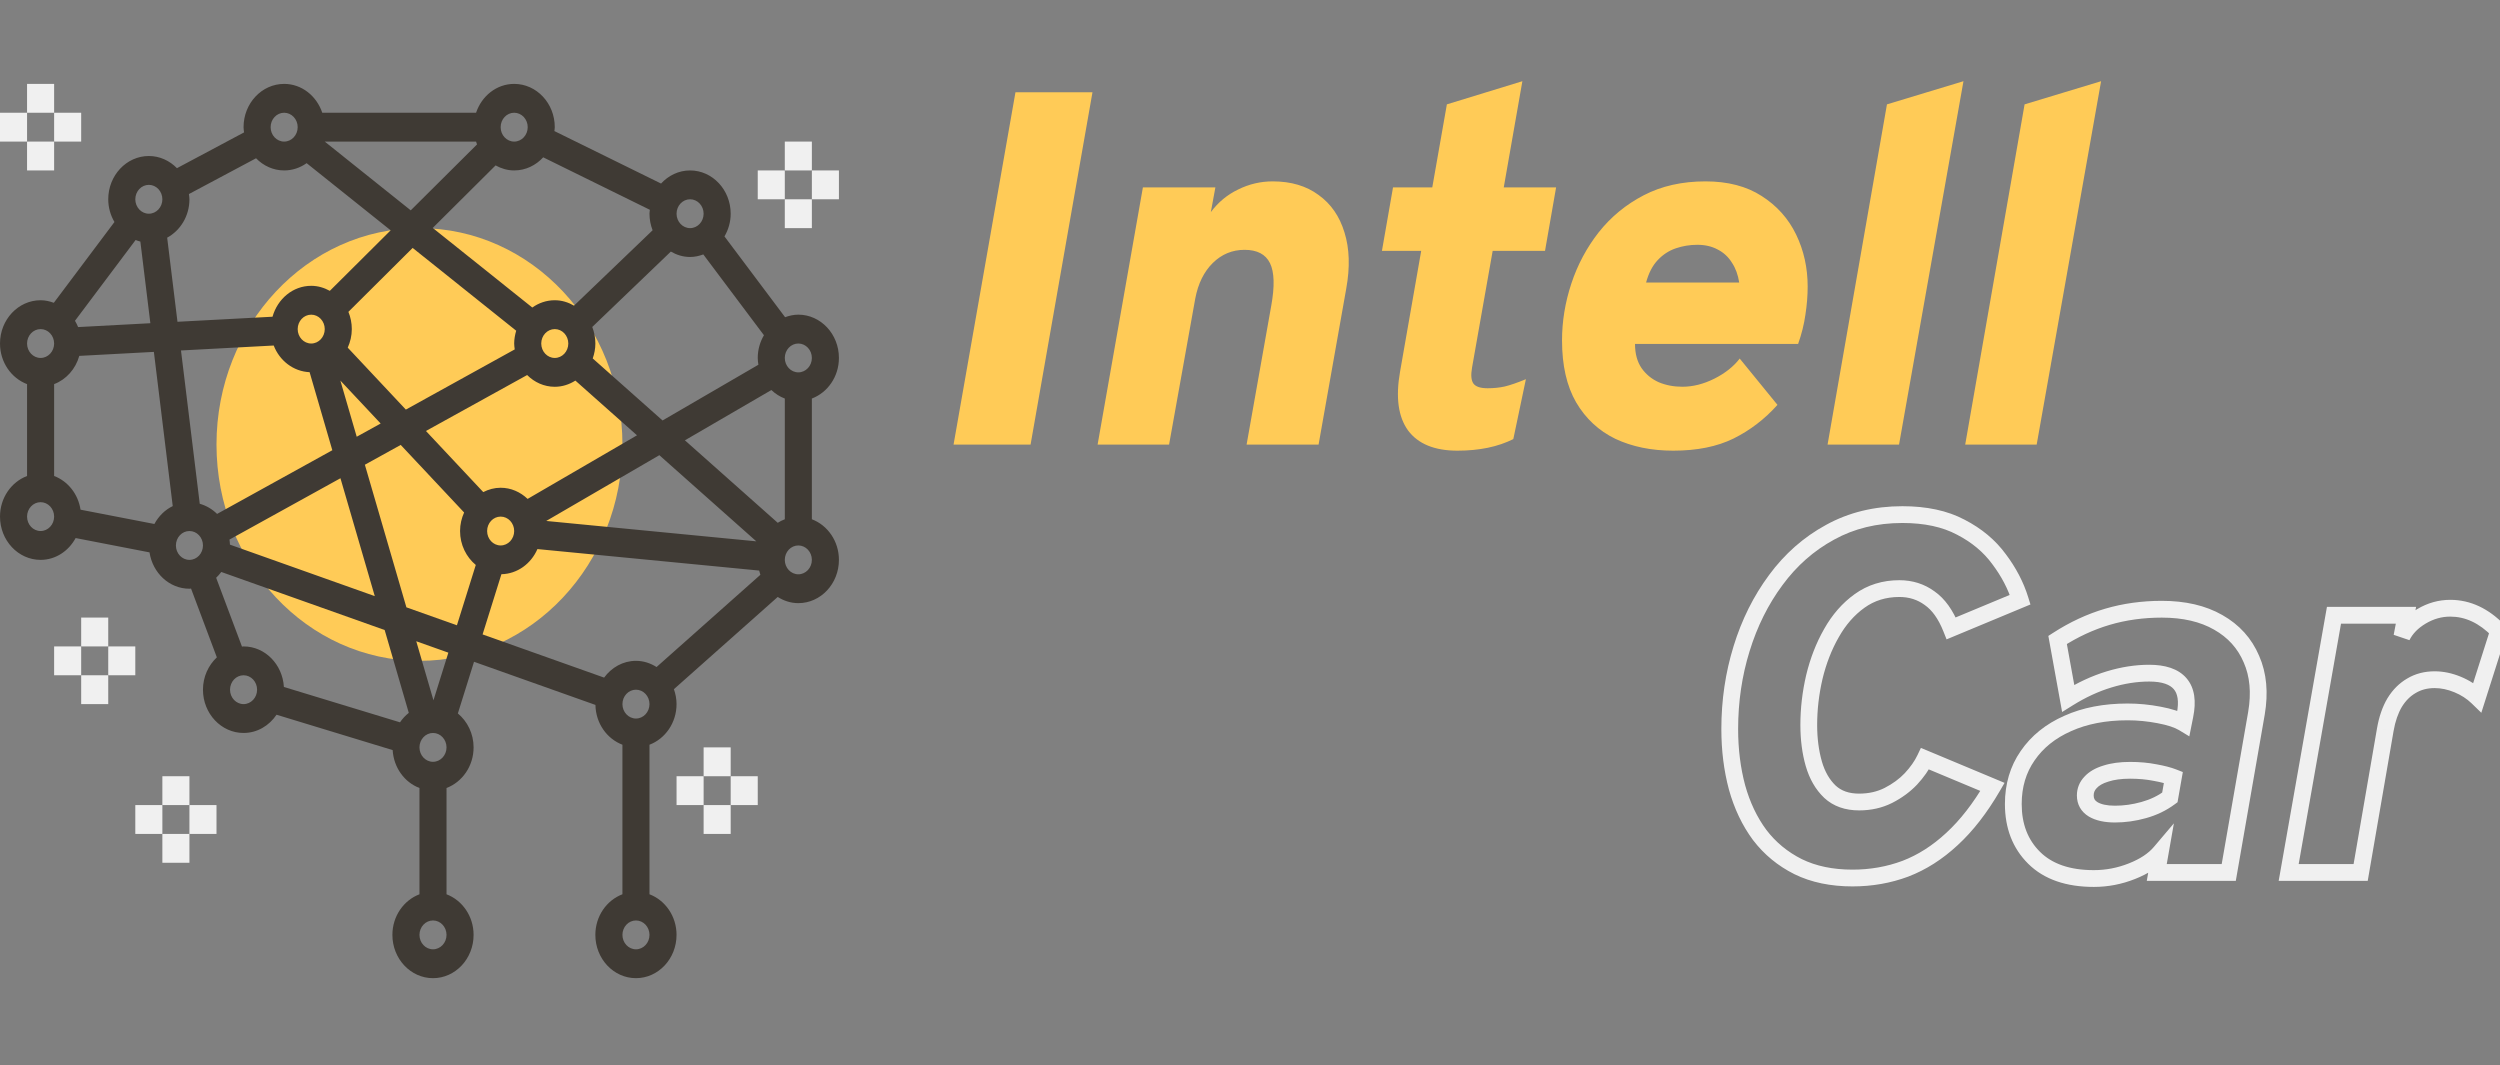
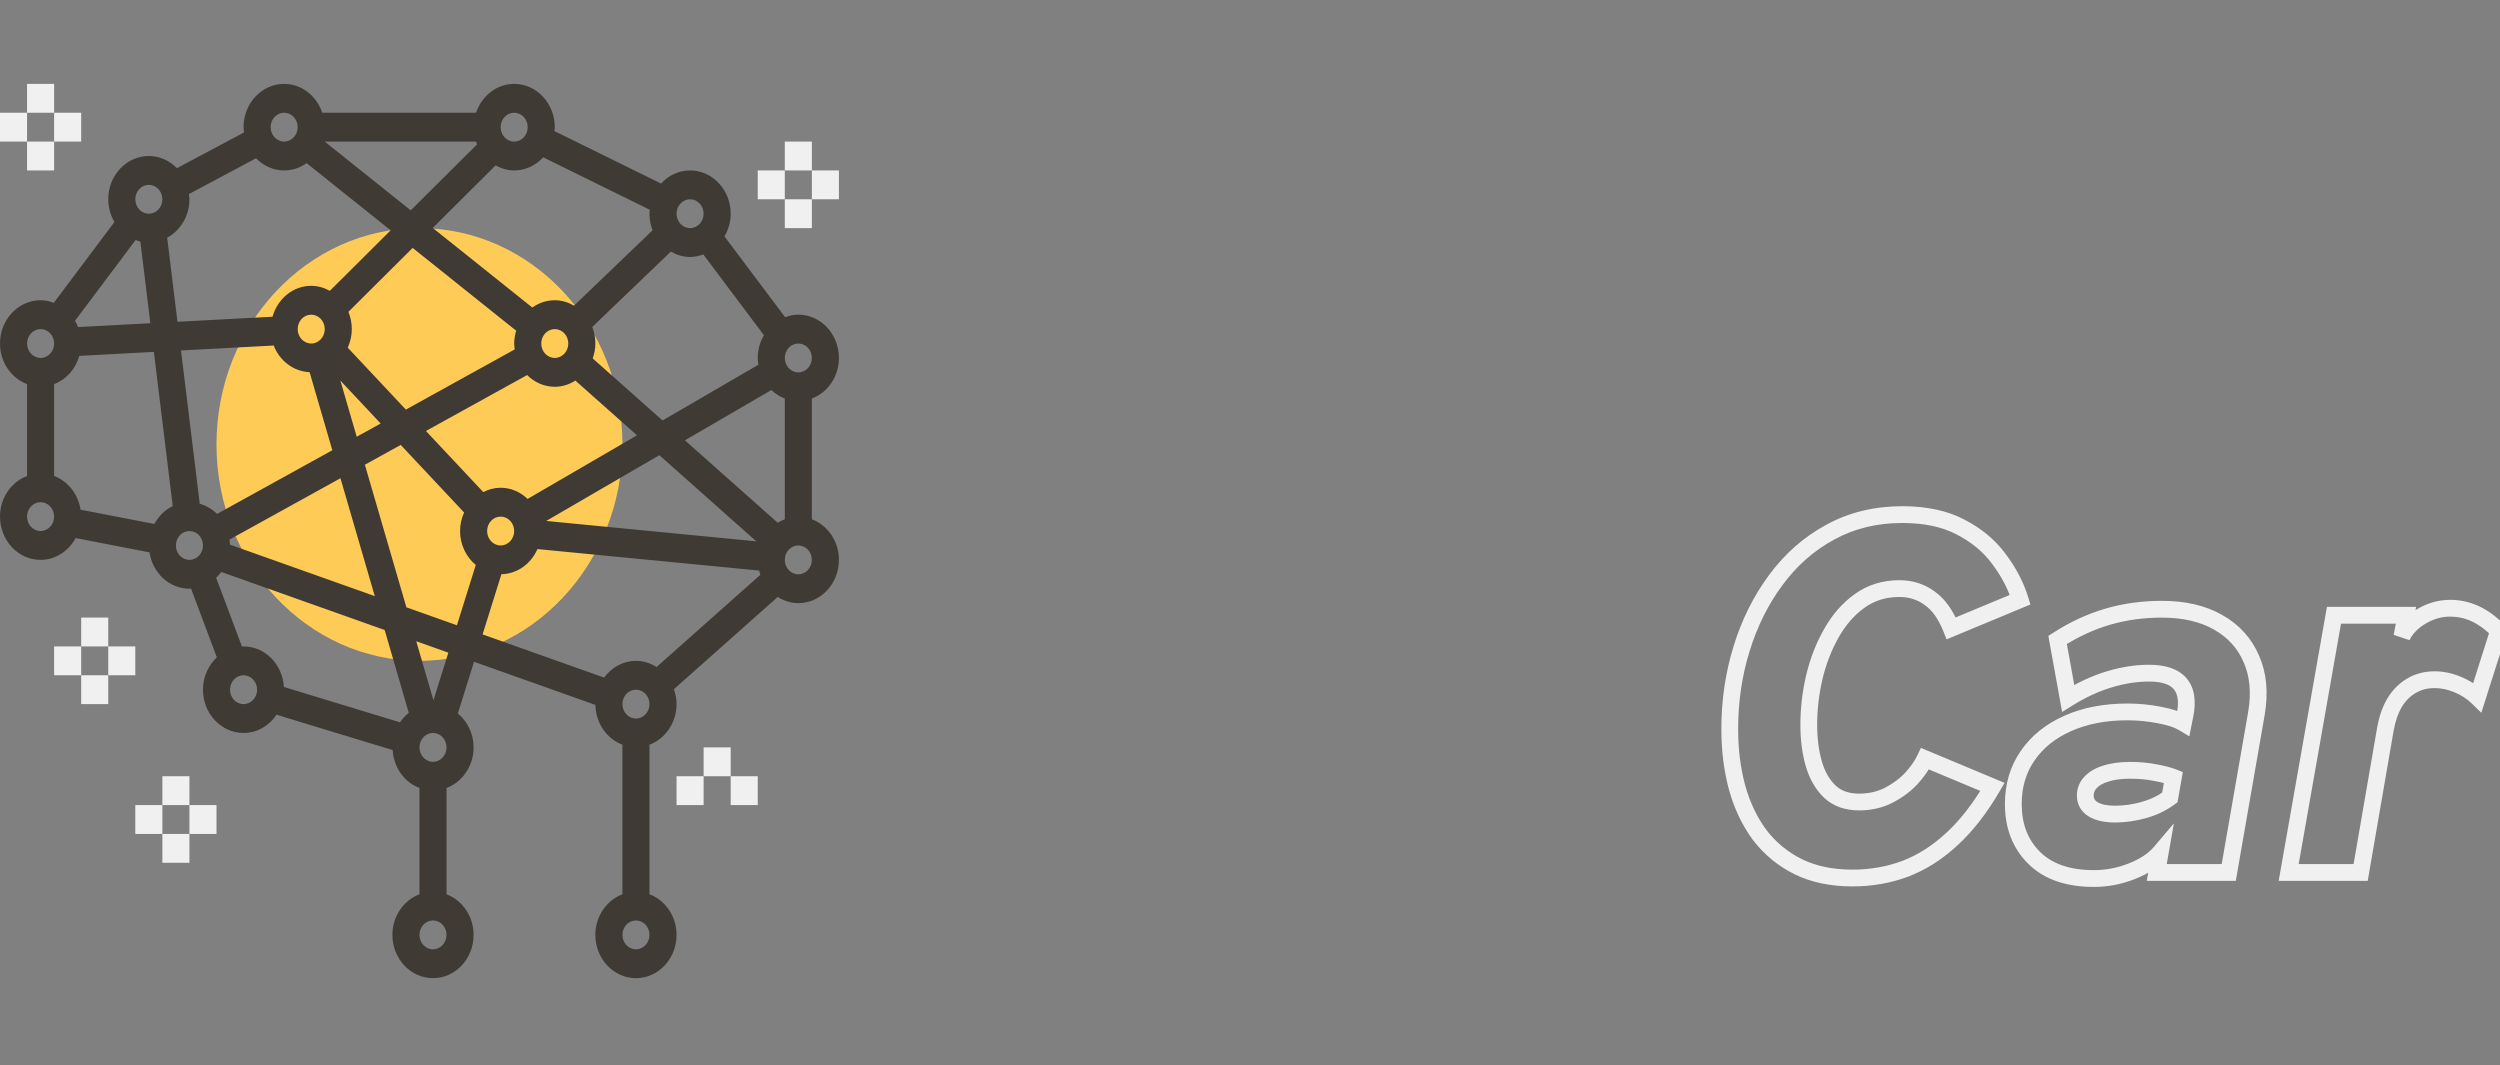
<svg xmlns="http://www.w3.org/2000/svg" width="298" height="127" viewBox="0 0 298 127" fill="none">
  <rect x="0" y="0" width="298" height="127" fill="#808080" stroke="none" />
  <path d="M50 78.772C63.362 78.772 74.194 67.226 74.194 52.983C74.194 38.739 63.362 27.193 50 27.193C36.638 27.193 25.806 38.739 25.806 52.983C25.806 67.226 36.638 78.772 50 78.772Z" fill="#FFCB57" />
  <path d="M96.774 61.895V47.507C98.647 46.795 100 44.904 100 42.665C100 39.821 97.829 37.507 95.161 37.507C94.606 37.507 94.081 37.627 93.584 37.811L86.356 28.18C86.818 27.394 87.097 26.471 87.097 25.474C87.097 22.63 84.926 20.316 82.258 20.316C80.902 20.316 79.679 20.918 78.798 21.879L66.084 15.624C66.098 15.467 66.129 15.318 66.129 15.158C66.129 12.314 63.958 10 61.29 10C59.19 10 57.416 11.443 56.748 13.439H38.413C37.745 11.443 35.971 10 33.871 10C31.203 10 29.032 12.314 29.032 15.158C29.032 15.371 29.068 15.576 29.092 15.782L21.092 20.046C20.221 19.154 19.044 18.596 17.742 18.596C15.074 18.596 12.903 20.911 12.903 23.754C12.903 24.752 13.182 25.675 13.642 26.464L6.415 36.094C5.918 35.91 5.394 35.789 4.839 35.789C2.171 35.789 0 38.104 0 40.947C0 43.186 1.353 45.077 3.226 45.789V56.739C1.353 57.449 0 59.34 0 61.579C0 64.423 2.171 66.737 4.839 66.737C6.631 66.737 8.179 65.681 9.016 64.136L17.821 65.843C18.194 68.293 20.177 70.176 22.581 70.176C22.647 70.176 22.706 70.158 22.771 70.155L25.848 78.356C24.842 79.303 24.194 80.67 24.194 82.211C24.194 85.054 26.364 87.369 29.032 87.369C30.655 87.369 32.086 86.505 32.963 85.195L46.805 89.411C46.929 91.505 48.219 93.252 50 93.929V106.599C48.127 107.311 46.774 109.202 46.774 111.441C46.774 114.284 48.945 116.598 51.613 116.598C54.281 116.598 56.452 114.284 56.452 111.441C56.452 109.202 55.098 107.311 53.226 106.599V93.929C55.098 93.218 56.452 91.326 56.452 89.088C56.452 87.441 55.71 85.986 54.577 85.042L56.503 78.884L70.976 84.026C71.014 86.222 72.347 88.068 74.192 88.77V106.597C72.319 107.309 70.966 109.2 70.966 111.439C70.966 114.283 73.137 116.597 75.805 116.597C78.473 116.597 80.644 114.283 80.644 111.439C80.644 109.2 79.29 107.309 77.418 106.597V88.772C79.29 88.06 80.644 86.168 80.644 83.93C80.644 83.302 80.523 82.707 80.329 82.15L92.705 71.157C93.427 71.615 94.261 71.895 95.161 71.895C97.829 71.895 100 69.581 100 66.737C100 64.498 98.647 62.607 96.774 61.895ZM27.41 64.921C27.407 64.715 27.377 64.517 27.352 64.318L40.582 57.006L44.674 71.058L27.41 64.921ZM23.81 60.049L21.574 41.776L32.627 41.186C33.329 42.999 34.973 44.281 36.905 44.364L39.613 53.667L25.876 61.259C25.298 60.687 24.593 60.271 23.81 60.049ZM9.31 38.987C9.208 38.724 9.077 38.477 8.937 38.238L16.165 28.608C16.352 28.677 16.535 28.751 16.731 28.795L17.923 38.528L9.31 38.987ZM19.927 28.331C21.495 27.477 22.581 25.756 22.581 23.754C22.581 23.541 22.545 23.337 22.521 23.13L30.521 18.866C31.392 19.759 32.569 20.316 33.871 20.316C34.861 20.316 35.782 19.994 36.55 19.448L46.566 27.454L39.315 34.669C38.647 34.301 37.9 34.07 37.097 34.07C34.913 34.07 33.084 35.63 32.484 37.753L21.155 38.356L19.927 28.331ZM56.86 17.216L48.961 25.073L38.708 16.877H56.748C56.787 16.991 56.815 17.106 56.86 17.216ZM61.356 41.649L48.377 48.824L41.45 41.439C41.752 40.765 41.935 40.022 41.935 39.228C41.935 38.496 41.787 37.803 41.529 37.172L49.187 29.552L61.531 39.421C61.389 39.906 61.29 40.413 61.29 40.947C61.29 41.188 61.327 41.417 61.356 41.649ZM38.71 39.228C38.71 40.175 37.987 40.947 37.097 40.947C36.206 40.947 35.484 40.175 35.484 39.228C35.484 38.281 36.206 37.509 37.097 37.509C37.987 37.509 38.71 38.281 38.71 39.228ZM45.374 50.483L42.521 52.059L40.571 45.363L45.374 50.483ZM43.492 55.396L47.766 53.034L55.323 61.089C55.023 61.761 54.839 62.504 54.839 63.298C54.839 64.947 55.581 66.4 56.713 67.344L54.465 74.534L48.442 72.394L43.492 55.396ZM59.677 65.018C58.787 65.018 58.065 64.246 58.065 63.298C58.065 62.351 58.787 61.579 59.677 61.579C60.568 61.579 61.29 62.351 61.29 63.298C61.29 64.246 60.568 65.018 59.677 65.018ZM59.677 58.14C58.932 58.14 58.236 58.335 57.605 58.658L50.771 51.373L62.836 44.704C63.7 45.567 64.853 46.105 66.129 46.105C67.029 46.105 67.863 45.825 68.585 45.366L75.929 51.889L62.892 59.469C62.034 58.653 60.916 58.14 59.677 58.14ZM79.965 29.987C80.65 30.386 81.424 30.632 82.258 30.632C82.813 30.632 83.337 30.511 83.834 30.327L91.061 39.959C90.602 40.748 90.323 41.669 90.323 42.667C90.323 42.944 90.36 43.212 90.4 43.477L78.976 50.12L70.653 42.727C70.847 42.17 70.968 41.575 70.968 40.947C70.968 40.248 70.834 39.582 70.597 38.974L79.965 29.987ZM92.707 62.317L81.64 52.486L91.948 46.492C92.411 46.936 92.952 47.28 93.55 47.507V61.895C93.253 62.009 92.973 62.148 92.707 62.317ZM67.742 40.947C67.742 41.895 67.019 42.667 66.129 42.667C65.239 42.667 64.516 41.895 64.516 40.947C64.516 40 65.239 39.228 66.129 39.228C67.019 39.228 67.742 40 67.742 40.947ZM78.594 54.258L90.152 64.526L65.11 62.098L78.594 54.258ZM96.774 42.667C96.774 43.614 96.052 44.386 95.161 44.386C94.271 44.386 93.548 43.614 93.548 42.667C93.548 41.719 94.271 40.947 95.161 40.947C96.052 40.947 96.774 41.719 96.774 42.667ZM82.258 23.754C83.148 23.754 83.871 24.526 83.871 25.474C83.871 26.421 83.148 27.193 82.258 27.193C81.368 27.193 80.645 26.421 80.645 25.474C80.645 24.526 81.368 23.754 82.258 23.754ZM77.463 25.008C77.45 25.164 77.419 25.314 77.419 25.474C77.419 26.174 77.553 26.839 77.79 27.448L68.421 36.434C67.737 36.035 66.963 35.789 66.129 35.789C65.139 35.789 64.218 36.111 63.45 36.658L51.582 27.169L59.074 19.716C59.74 20.087 60.487 20.316 61.29 20.316C62.647 20.316 63.871 19.714 64.75 18.753L77.463 25.008ZM61.29 13.439C62.181 13.439 62.903 14.211 62.903 15.158C62.903 16.105 62.181 16.877 61.29 16.877C60.4 16.877 59.677 16.105 59.677 15.158C59.677 14.211 60.4 13.439 61.29 13.439ZM33.871 13.439C34.761 13.439 35.484 14.211 35.484 15.158C35.484 16.105 34.761 16.877 33.871 16.877C32.981 16.877 32.258 16.105 32.258 15.158C32.258 14.211 32.981 13.439 33.871 13.439ZM17.742 22.035C18.632 22.035 19.355 22.807 19.355 23.754C19.355 24.702 18.632 25.474 17.742 25.474C16.852 25.474 16.129 24.702 16.129 23.754C16.129 22.807 16.852 22.035 17.742 22.035ZM4.839 39.228C5.729 39.228 6.452 40 6.452 40.947C6.452 41.895 5.729 42.667 4.839 42.667C3.948 42.667 3.226 41.895 3.226 40.947C3.226 40 3.948 39.228 4.839 39.228ZM4.839 63.298C3.948 63.298 3.226 62.526 3.226 61.579C3.226 60.632 3.948 59.86 4.839 59.86C5.729 59.86 6.452 60.632 6.452 61.579C6.452 62.526 5.729 63.298 4.839 63.298ZM6.452 56.737V45.787C7.894 45.239 9.008 43.992 9.452 42.421L18.342 41.946L20.59 60.326C19.665 60.773 18.908 61.526 18.403 62.458L9.6 60.754C9.315 58.883 8.089 57.36 6.452 56.737ZM20.968 65.018C20.968 64.07 21.69 63.298 22.581 63.298C23.471 63.298 24.194 64.07 24.194 65.018C24.194 65.965 23.471 66.737 22.581 66.737C21.69 66.737 20.968 65.965 20.968 65.018ZM25.765 68.871C25.989 68.661 26.192 68.429 26.376 68.178L45.852 75.098L48.727 84.972C48.327 85.292 47.973 85.668 47.682 86.101L33.84 81.886C33.681 79.197 31.597 77.053 29.032 77.053C28.968 77.053 28.907 77.07 28.843 77.073L25.765 68.871ZM29.032 83.93C28.142 83.93 27.419 83.158 27.419 82.211C27.419 81.263 28.142 80.491 29.032 80.491C29.923 80.491 30.645 81.263 30.645 82.211C30.645 83.158 29.923 83.93 29.032 83.93ZM51.613 113.158C50.723 113.158 50 112.386 50 111.439C50 110.491 50.723 109.719 51.613 109.719C52.503 109.719 53.226 110.491 53.226 111.439C53.226 112.386 52.503 113.158 51.613 113.158ZM51.613 90.807C50.723 90.807 50 90.035 50 89.088C50 88.141 50.723 87.369 51.613 87.369C52.503 87.369 53.226 88.141 53.226 89.088C53.226 90.035 52.503 90.807 51.613 90.807ZM51.668 83.476L49.618 76.437L53.444 77.797L51.668 83.476ZM59.768 68.446C61.674 68.408 63.306 67.191 64.061 65.449L90.49 68.011C90.532 68.183 90.581 68.351 90.637 68.516L78.261 79.51C77.539 79.052 76.707 78.772 75.806 78.772C74.261 78.772 72.897 79.563 72.011 80.77L57.524 75.622L59.768 68.446ZM75.806 113.158C74.916 113.158 74.194 112.386 74.194 111.439C74.194 110.491 74.916 109.719 75.806 109.719C76.697 109.719 77.419 110.491 77.419 111.439C77.419 112.386 76.697 113.158 75.806 113.158ZM75.806 85.649C74.916 85.649 74.194 84.877 74.194 83.93C74.194 82.983 74.916 82.211 75.806 82.211C76.697 82.211 77.419 82.983 77.419 83.93C77.419 84.877 76.697 85.649 75.806 85.649ZM95.161 68.456C94.271 68.456 93.548 67.684 93.548 66.737C93.548 65.79 94.271 65.018 95.161 65.018C96.052 65.018 96.774 65.79 96.774 66.737C96.774 67.684 96.052 68.456 95.161 68.456Z" fill="#3F3A34" />
  <path d="M6.452 10H3.226V13.439H6.452V10Z" fill="#F0F0F0" />
  <path d="M6.452 16.877H3.226V20.316H6.452V16.877Z" fill="#F0F0F0" />
  <path d="M9.677 13.439H6.452V16.877H9.677V13.439Z" fill="#F0F0F0" />
  <path d="M3.226 13.439H0V16.877H3.226V13.439Z" fill="#F0F0F0" />
  <path d="M87.097 89.088H83.871V92.526H87.097V89.088Z" fill="#F0F0F0" />
-   <path d="M87.097 95.965H83.871V99.404H87.097V95.965Z" fill="#F0F0F0" />
  <path d="M90.323 92.526H87.097V95.965H90.323V92.526Z" fill="#F0F0F0" />
  <path d="M83.871 92.526H80.645V95.965H83.871V92.526Z" fill="#F0F0F0" />
  <path d="M96.774 16.877H93.548V20.316H96.774V16.877Z" fill="#F0F0F0" />
  <path d="M96.774 23.754H93.548V27.193H96.774V23.754Z" fill="#F0F0F0" />
  <path d="M100 20.316H96.774V23.754H100V20.316Z" fill="#F0F0F0" />
  <path d="M93.548 20.316H90.323V23.754H93.548V20.316Z" fill="#F0F0F0" />
  <path d="M22.581 92.526H19.355V95.965H22.581V92.526Z" fill="#F0F0F0" />
  <path d="M22.581 99.404H19.355V102.842H22.581V99.404Z" fill="#F0F0F0" />
  <path d="M25.806 95.965H22.581V99.404H25.806V95.965Z" fill="#F0F0F0" />
  <path d="M19.355 95.965H16.129V99.404H19.355V95.965Z" fill="#F0F0F0" />
  <path d="M12.903 73.614H9.677V77.053H12.903V73.614Z" fill="#F0F0F0" />
  <path d="M12.903 80.491H9.677V83.93H12.903V80.491Z" fill="#F0F0F0" />
  <path d="M16.129 77.053H12.903V80.491H16.129V77.053Z" fill="#F0F0F0" />
  <path d="M9.677 77.053H6.452V80.491H9.677V77.053Z" fill="#F0F0F0" />
-   <path d="M113.663 53L121.043 11H130.223L122.843 53H113.663ZM130.833 53L136.233 22.34H144.873L144.333 25.28C145.213 24.1 146.303 23.2 147.603 22.58C148.903 21.94 150.273 21.62 151.713 21.62C153.893 21.62 155.713 22.16 157.173 23.24C158.653 24.3 159.683 25.79 160.263 27.71C160.863 29.63 160.933 31.86 160.473 34.4L157.173 53H148.593L151.533 36.44C151.953 34.12 151.903 32.43 151.383 31.37C150.863 30.31 149.853 29.78 148.353 29.78C146.893 29.78 145.633 30.3 144.573 31.34C143.513 32.38 142.813 33.8 142.473 35.6L139.353 53H130.833ZM173.727 53.72C171.007 53.72 169.047 52.92 167.847 51.32C166.667 49.7 166.347 47.36 166.887 44.3L169.407 29.9H164.727L166.047 22.34H170.727L172.467 12.44L181.467 9.68L179.247 22.34H185.487L184.167 29.9H177.927L175.467 43.82C175.307 44.72 175.367 45.36 175.647 45.74C175.927 46.1 176.487 46.28 177.327 46.28C178.047 46.28 178.727 46.21 179.367 46.07C180.027 45.91 180.867 45.62 181.887 45.2L180.387 52.34C178.547 53.26 176.327 53.72 173.727 53.72ZM199.454 53.72C196.854 53.72 194.554 53.25 192.554 52.31C190.574 51.35 189.014 49.9 187.874 47.96C186.754 46.02 186.194 43.56 186.194 40.58C186.194 38.3 186.564 36.04 187.304 33.8C188.044 31.56 189.134 29.52 190.574 27.68C192.034 25.84 193.824 24.37 195.944 23.27C198.064 22.17 200.514 21.62 203.294 21.62C205.954 21.62 208.184 22.2 209.984 23.36C211.804 24.52 213.174 26.05 214.094 27.95C215.014 29.85 215.474 31.92 215.474 34.16C215.474 35.24 215.384 36.36 215.204 37.52C215.044 38.66 214.754 39.82 214.334 41H194.894C194.894 42.16 195.154 43.12 195.674 43.88C196.194 44.62 196.874 45.18 197.714 45.56C198.574 45.92 199.514 46.1 200.534 46.1C201.794 46.1 203.064 45.78 204.344 45.14C205.624 44.5 206.634 43.7 207.374 42.74L211.874 48.26C210.354 49.96 208.604 51.3 206.624 52.28C204.664 53.24 202.274 53.72 199.454 53.72ZM196.214 33.68H207.314C207.174 32.76 206.884 31.97 206.444 31.31C206.024 30.63 205.464 30.11 204.764 29.75C204.064 29.37 203.254 29.18 202.334 29.18C201.434 29.18 200.574 29.32 199.754 29.6C198.934 29.88 198.214 30.35 197.594 31.01C196.974 31.67 196.514 32.56 196.214 33.68ZM217.845 53L224.925 12.44L234.045 9.68L226.365 53H217.845ZM234.251 53L241.331 12.44L250.451 9.68L242.771 53H234.251Z" fill="#FFCB57" />
  <path d="M214.345 103.31L213.898 104.204L213.906 104.208L214.345 103.31ZM209.755 99.53L208.951 100.125L208.96 100.136L209.755 99.53ZM207.055 93.86L206.089 94.119L206.091 94.128L207.055 93.86ZM207.595 77.33L208.55 77.625L208.551 77.624L207.595 77.33ZM211.675 69.14L212.478 69.736L212.481 69.733L211.675 69.14ZM218.155 63.44L218.632 64.319L218.638 64.316L218.155 63.44ZM233.725 62.84L233.255 63.723L233.267 63.729L233.725 62.84ZM238.285 66.65L237.478 67.24L237.482 67.246L237.486 67.252L238.285 66.65ZM240.805 71.48L241.189 72.403L242.029 72.054L241.76 71.184L240.805 71.48ZM232.585 74.9L231.656 75.269L232.031 76.213L232.969 75.823L232.585 74.9ZM230.005 71.3L229.415 72.107L229.424 72.114L229.433 72.12L230.005 71.3ZM221.665 71.63L222.247 72.443L222.25 72.441L221.665 71.63ZM218.305 75.47L219.174 75.965L219.177 75.96L218.305 75.47ZM216.265 80.72L215.292 80.487L215.291 80.494L216.265 80.72ZM216.205 91.04L215.243 91.315L215.245 91.318L216.205 91.04ZM218.125 94.37L217.434 95.093L217.443 95.102L218.125 94.37ZM225.085 94.82L225.532 95.715L225.539 95.711L225.085 94.82ZM227.785 92.84L228.511 93.528L228.519 93.519L227.785 92.84ZM229.465 90.44L229.851 89.517L228.971 89.15L228.562 90.011L229.465 90.44ZM237.505 93.8L238.369 94.303L238.944 93.317L237.891 92.877L237.505 93.8ZM232.675 100.01L231.998 99.274L231.994 99.278L232.675 100.01ZM227.125 103.55L227.475 104.487L227.483 104.484L227.125 103.55ZM220.825 103.66C218.466 103.66 216.462 103.232 214.784 102.412L213.906 104.208C215.908 105.188 218.224 105.66 220.825 105.66V103.66ZM214.792 102.416C213.086 101.562 211.676 100.4 210.55 98.924L208.96 100.136C210.274 101.86 211.924 103.218 213.898 104.204L214.792 102.416ZM210.559 98.935C209.439 97.424 208.589 95.647 208.019 93.592L206.091 94.128C206.721 96.392 207.671 98.396 208.951 100.125L210.559 98.935ZM208.021 93.601C207.466 91.534 207.185 89.302 207.185 86.9H205.185C205.185 89.458 205.484 91.866 206.089 94.119L208.021 93.601ZM207.185 86.9C207.185 83.655 207.641 80.565 208.55 77.625L206.64 77.035C205.669 80.175 205.185 83.465 205.185 86.9H207.185ZM208.551 77.624C209.46 74.665 210.771 72.038 212.478 69.736L210.872 68.544C209.019 71.042 207.61 73.876 206.639 77.036L208.551 77.624ZM212.481 69.733C214.177 67.426 216.227 65.626 218.632 64.319L217.678 62.561C215.003 64.014 212.733 66.014 210.869 68.547L212.481 69.733ZM218.638 64.316C221.015 63.005 223.716 62.34 226.765 62.34V60.34C223.414 60.34 220.375 61.075 217.672 62.564L218.638 64.316ZM226.765 62.34C229.408 62.34 231.556 62.819 233.255 63.723L234.195 61.957C232.134 60.861 229.642 60.34 226.765 60.34V62.34ZM233.267 63.729C235.044 64.645 236.439 65.818 237.478 67.24L239.092 66.06C237.851 64.362 236.206 62.995 234.183 61.951L233.267 63.729ZM237.486 67.252C238.583 68.708 239.367 70.216 239.85 71.776L241.76 71.184C241.203 69.384 240.307 67.672 239.084 66.048L237.486 67.252ZM240.421 70.557L232.201 73.977L232.969 75.823L241.189 72.403L240.421 70.557ZM233.514 74.531C232.809 72.756 231.848 71.367 230.577 70.48L229.433 72.12C230.282 72.713 231.041 73.724 231.656 75.269L233.514 74.531ZM230.595 70.493C229.374 69.6 227.965 69.16 226.405 69.16V71.16C227.565 71.16 228.556 71.48 229.415 72.107L230.595 70.493ZM226.405 69.16C224.412 69.16 222.623 69.707 221.08 70.819L222.25 72.441C223.427 71.593 224.798 71.16 226.405 71.16V69.16ZM221.083 70.817C219.611 71.871 218.397 73.267 217.433 74.98L219.177 75.96C220.013 74.473 221.039 73.309 222.247 72.443L221.083 70.817ZM217.436 74.975C216.486 76.644 215.773 78.483 215.293 80.487L217.237 80.953C217.677 79.117 218.324 77.456 219.174 75.965L217.436 74.975ZM215.291 80.494C214.834 82.466 214.605 84.442 214.605 86.42H216.605C216.605 84.598 216.816 82.774 217.239 80.946L215.291 80.494ZM214.605 86.42C214.605 88.179 214.814 89.813 215.243 91.315L217.167 90.765C216.796 89.467 216.605 88.021 216.605 86.42H214.605ZM215.245 91.318C215.685 92.837 216.405 94.111 217.435 95.093L218.815 93.647C218.085 92.949 217.525 92.003 217.165 90.762L215.245 91.318ZM217.443 95.102C218.544 96.127 219.965 96.6 221.605 96.6V94.6C220.365 94.6 219.466 94.253 218.807 93.638L217.443 95.102ZM221.605 96.6C223.024 96.6 224.34 96.311 225.532 95.714L224.638 93.926C223.75 94.369 222.746 94.6 221.605 94.6V96.6ZM225.539 95.711C226.69 95.125 227.684 94.399 228.51 93.528L227.06 92.152C226.406 92.841 225.6 93.435 224.631 93.929L225.539 95.711ZM228.519 93.519C229.313 92.661 229.936 91.779 230.368 90.869L228.562 90.011C228.234 90.701 227.737 91.419 227.051 92.161L228.519 93.519ZM229.079 91.363L237.119 94.723L237.891 92.877L229.851 89.517L229.079 91.363ZM236.641 93.297C235.2 95.77 233.649 97.756 231.998 99.274L233.352 100.746C235.181 99.064 236.85 96.91 238.369 94.303L236.641 93.297ZM231.994 99.278C230.358 100.8 228.615 101.907 226.767 102.616L227.483 104.484C229.595 103.673 231.552 102.42 233.356 100.742L231.994 99.278ZM226.775 102.613C224.912 103.309 222.932 103.66 220.825 103.66V105.66C223.158 105.66 225.378 105.271 227.475 104.487L226.775 102.613ZM242.476 102.26L243.179 101.549L243.179 101.549L242.476 102.26ZM241.696 90.08L242.517 90.651L242.52 90.646L241.696 90.08ZM246.466 86.24L246.87 87.155L246.877 87.152L246.466 86.24ZM257.356 85.22L257.169 86.202L257.172 86.203L257.356 85.22ZM260.266 86.18L259.748 87.035L260.967 87.774L261.247 86.376L260.266 86.18ZM260.446 85.28L259.466 85.082L259.466 85.084L260.446 85.28ZM259.876 81.5L260.635 80.849L260.635 80.849L259.876 81.5ZM251.386 80.99L251.678 81.947L251.678 81.947L251.386 80.99ZM246.526 83.24L245.542 83.418L245.805 84.87L247.056 84.088L246.526 83.24ZM245.266 76.28L244.724 75.44L244.163 75.802L244.282 76.458L245.266 76.28ZM251.206 73.52L250.924 72.561L250.924 72.561L251.206 73.52ZM264.406 74.18L263.91 75.048L263.914 75.051L264.406 74.18ZM268.366 78.56L267.446 78.952L267.451 78.963L268.366 78.56ZM268.966 85.04L269.951 85.212L269.952 85.208L268.966 85.04ZM265.666 104V105H266.507L266.651 104.171L265.666 104ZM257.086 104L256.101 103.828L255.896 105H257.086V104ZM257.506 101.6L258.491 101.772L259.126 98.143L256.743 100.953L257.506 101.6ZM254.116 103.85L253.751 102.919L253.747 102.921L254.116 103.85ZM255.526 96.56L255.26 95.596L255.256 95.597L255.526 96.56ZM258.646 95.06L259.24 95.864L259.562 95.626L259.631 95.232L258.646 95.06ZM259.066 92.66L260.051 92.832L260.192 92.028L259.432 91.729L259.066 92.66ZM256.876 92.09L256.68 93.071L256.69 93.073L256.701 93.075L256.876 92.09ZM251.026 92.21L251.313 93.168L251.324 93.165L251.335 93.161L251.026 92.21ZM249.196 93.26L249.919 93.951L249.927 93.942L249.935 93.934L249.196 93.26ZM249.496 96.47L248.973 97.323L248.986 97.33L249.496 96.47ZM249.586 103.72C246.682 103.72 244.598 102.95 243.179 101.549L241.773 102.971C243.674 104.85 246.33 105.72 249.586 105.72V103.72ZM243.179 101.549C241.735 100.122 240.986 98.251 240.986 95.84H238.986C238.986 98.709 239.897 101.118 241.773 102.971L243.179 101.549ZM240.986 95.84C240.986 93.822 241.505 92.106 242.517 90.651L240.875 89.509C239.607 91.334 238.986 93.458 238.986 95.84H240.986ZM242.52 90.646C243.544 89.155 244.981 87.988 246.87 87.155L246.062 85.325C243.871 86.292 242.128 87.685 240.872 89.514L242.52 90.646ZM246.877 87.152C248.763 86.301 250.998 85.86 253.606 85.86V83.86C250.774 83.86 248.249 84.339 246.055 85.328L246.877 87.152ZM253.606 85.86C254.781 85.86 255.969 85.974 257.169 86.202L257.543 84.238C256.224 83.986 254.911 83.86 253.606 83.86V85.86ZM257.172 86.203C258.403 86.434 259.237 86.726 259.748 87.035L260.784 85.325C259.975 84.834 258.869 84.486 257.54 84.237L257.172 86.203ZM261.247 86.376L261.427 85.476L259.466 85.084L259.286 85.984L261.247 86.376ZM261.426 85.478C261.793 83.665 261.646 82.028 260.635 80.849L259.117 82.151C259.546 82.652 259.779 83.535 259.466 85.082L261.426 85.478ZM260.635 80.849C259.639 79.687 258.052 79.24 256.186 79.24V81.24C257.8 81.24 258.673 81.633 259.117 82.151L260.635 80.849ZM256.186 79.24C254.518 79.24 252.82 79.507 251.094 80.034L251.678 81.947C253.232 81.472 254.734 81.24 256.186 81.24V79.24ZM251.094 80.034C249.363 80.561 247.663 81.35 245.996 82.392L247.056 84.088C248.589 83.13 250.13 82.418 251.678 81.947L251.094 80.034ZM247.51 83.062L246.25 76.102L244.282 76.458L245.542 83.418L247.51 83.062ZM245.809 77.12C247.654 75.928 249.547 75.05 251.488 74.479L250.924 72.561C248.785 73.19 246.718 74.152 244.724 75.44L245.809 77.12ZM251.488 74.479C253.43 73.908 255.495 73.62 257.686 73.62V71.62C255.317 71.62 253.062 71.932 250.924 72.561L251.488 74.479ZM257.686 73.62C260.218 73.62 262.277 74.115 263.91 75.048L264.902 73.312C262.896 72.165 260.474 71.62 257.686 71.62V73.62ZM263.914 75.051C265.57 75.986 266.735 77.281 267.446 78.952L269.286 78.168C268.397 76.079 266.923 74.454 264.898 73.309L263.914 75.051ZM267.451 78.963C268.176 80.607 268.375 82.561 267.98 84.872L269.952 85.208C270.397 82.599 270.197 80.233 269.281 78.157L267.451 78.963ZM267.981 84.868L264.681 103.829L266.651 104.171L269.951 85.212L267.981 84.868ZM265.666 103H257.086V105H265.666V103ZM258.071 104.172L258.491 101.772L256.521 101.428L256.101 103.828L258.071 104.172ZM256.743 100.953C256.099 101.713 255.124 102.381 253.751 102.919L254.481 104.781C256.068 104.159 257.353 103.327 258.269 102.247L256.743 100.953ZM253.747 102.921C252.404 103.454 251.019 103.72 249.586 103.72V105.72C251.273 105.72 252.909 105.406 254.485 104.779L253.747 102.921ZM252.106 98.04C253.341 98.04 254.572 97.867 255.796 97.523L255.256 95.597C254.2 95.894 253.151 96.04 252.106 96.04V98.04ZM255.792 97.524C257.064 97.173 258.217 96.621 259.24 95.864L258.052 94.256C257.236 94.859 256.308 95.307 255.26 95.596L255.792 97.524ZM259.631 95.232L260.051 92.832L258.081 92.488L257.661 94.888L259.631 95.232ZM259.432 91.729C258.787 91.476 257.986 91.272 257.051 91.105L256.701 93.075C257.566 93.228 258.225 93.404 258.7 93.591L259.432 91.729ZM257.072 91.109C256.098 90.915 255.041 90.82 253.906 90.82V92.82C254.931 92.82 255.855 92.906 256.68 93.071L257.072 91.109ZM253.906 90.82C252.714 90.82 251.644 90.958 250.717 91.259L251.335 93.161C252.009 92.942 252.858 92.82 253.906 92.82V90.82ZM250.739 91.252C249.823 91.527 249.034 91.954 248.458 92.586L249.935 93.934C250.198 93.646 250.63 93.373 251.313 93.168L250.739 91.252ZM248.473 92.57C247.878 93.193 247.566 93.959 247.566 94.82H249.566C249.566 94.481 249.674 94.207 249.919 93.951L248.473 92.57ZM247.566 94.82C247.566 95.892 248.061 96.763 248.974 97.323L250.019 95.617C249.692 95.417 249.566 95.188 249.566 94.82H247.566ZM248.986 97.33C249.837 97.835 250.907 98.04 252.106 98.04V96.04C251.106 96.04 250.435 95.865 250.007 95.61L248.986 97.33ZM272.81 104L271.825 103.827L271.618 105H272.81V104ZM278.21 73.34V72.34H277.371L277.225 73.166L278.21 73.34ZM286.79 73.34L287.772 73.527L287.998 72.34H286.79V73.34ZM286.31 75.86L285.328 75.673L287.204 76.307L286.31 75.86ZM288.65 73.46L289.16 74.32L289.16 74.32L288.65 73.46ZM297.83 75.2L298.783 75.503L298.964 74.934L298.549 74.505L297.83 75.2ZM295.31 83.12L294.614 83.838L295.773 84.962L296.263 83.423L295.31 83.12ZM287.45 81.74L287.948 82.607L287.956 82.602L287.964 82.597L287.45 81.74ZM285.44 83.75L284.588 83.227L284.583 83.234L284.579 83.241L285.44 83.75ZM284.33 86.96L283.345 86.788L283.344 86.79L284.33 86.96ZM281.39 104V105H282.232L282.375 104.17L281.39 104ZM273.795 104.173L279.195 73.513L277.225 73.166L271.825 103.827L273.795 104.173ZM278.21 74.34H286.79V72.34H278.21V74.34ZM285.808 73.153L285.328 75.673L287.292 76.047L287.772 73.527L285.808 73.153ZM287.204 76.307C287.585 75.546 288.216 74.879 289.16 74.32L288.14 72.6C286.923 73.321 285.995 74.254 285.415 75.413L287.204 76.307ZM289.16 74.32C290.093 73.767 291.058 73.5 292.07 73.5V71.5C290.682 71.5 289.367 71.873 288.14 72.6L289.16 74.32ZM292.07 73.5C293.847 73.5 295.52 74.249 297.111 75.895L298.549 74.505C296.659 72.55 294.492 71.5 292.07 71.5V73.5ZM296.877 74.897L294.357 82.817L296.263 83.423L298.783 75.503L296.877 74.897ZM296.006 82.402C295.248 81.667 294.349 81.09 293.322 80.666L292.558 82.514C293.371 82.85 294.052 83.293 294.614 83.838L296.006 82.402ZM293.322 80.666C292.293 80.241 291.254 80.02 290.21 80.02V82.02C290.966 82.02 291.746 82.179 292.558 82.514L293.322 80.666ZM290.21 80.02C289.01 80.02 287.908 80.299 286.935 80.882L287.964 82.597C288.592 82.221 289.33 82.02 290.21 82.02V80.02ZM286.951 80.873C285.99 81.426 285.204 82.222 284.588 83.227L286.292 84.273C286.755 83.518 287.31 82.974 287.948 82.607L286.951 80.873ZM284.579 83.241C283.984 84.248 283.58 85.438 283.345 86.788L285.315 87.132C285.519 85.962 285.855 85.013 286.301 84.259L284.579 83.241ZM283.344 86.79L280.404 103.83L282.375 104.17L285.315 87.13L283.344 86.79ZM281.39 103H272.81V105H281.39V103Z" fill="#F0F0F0" />
</svg>